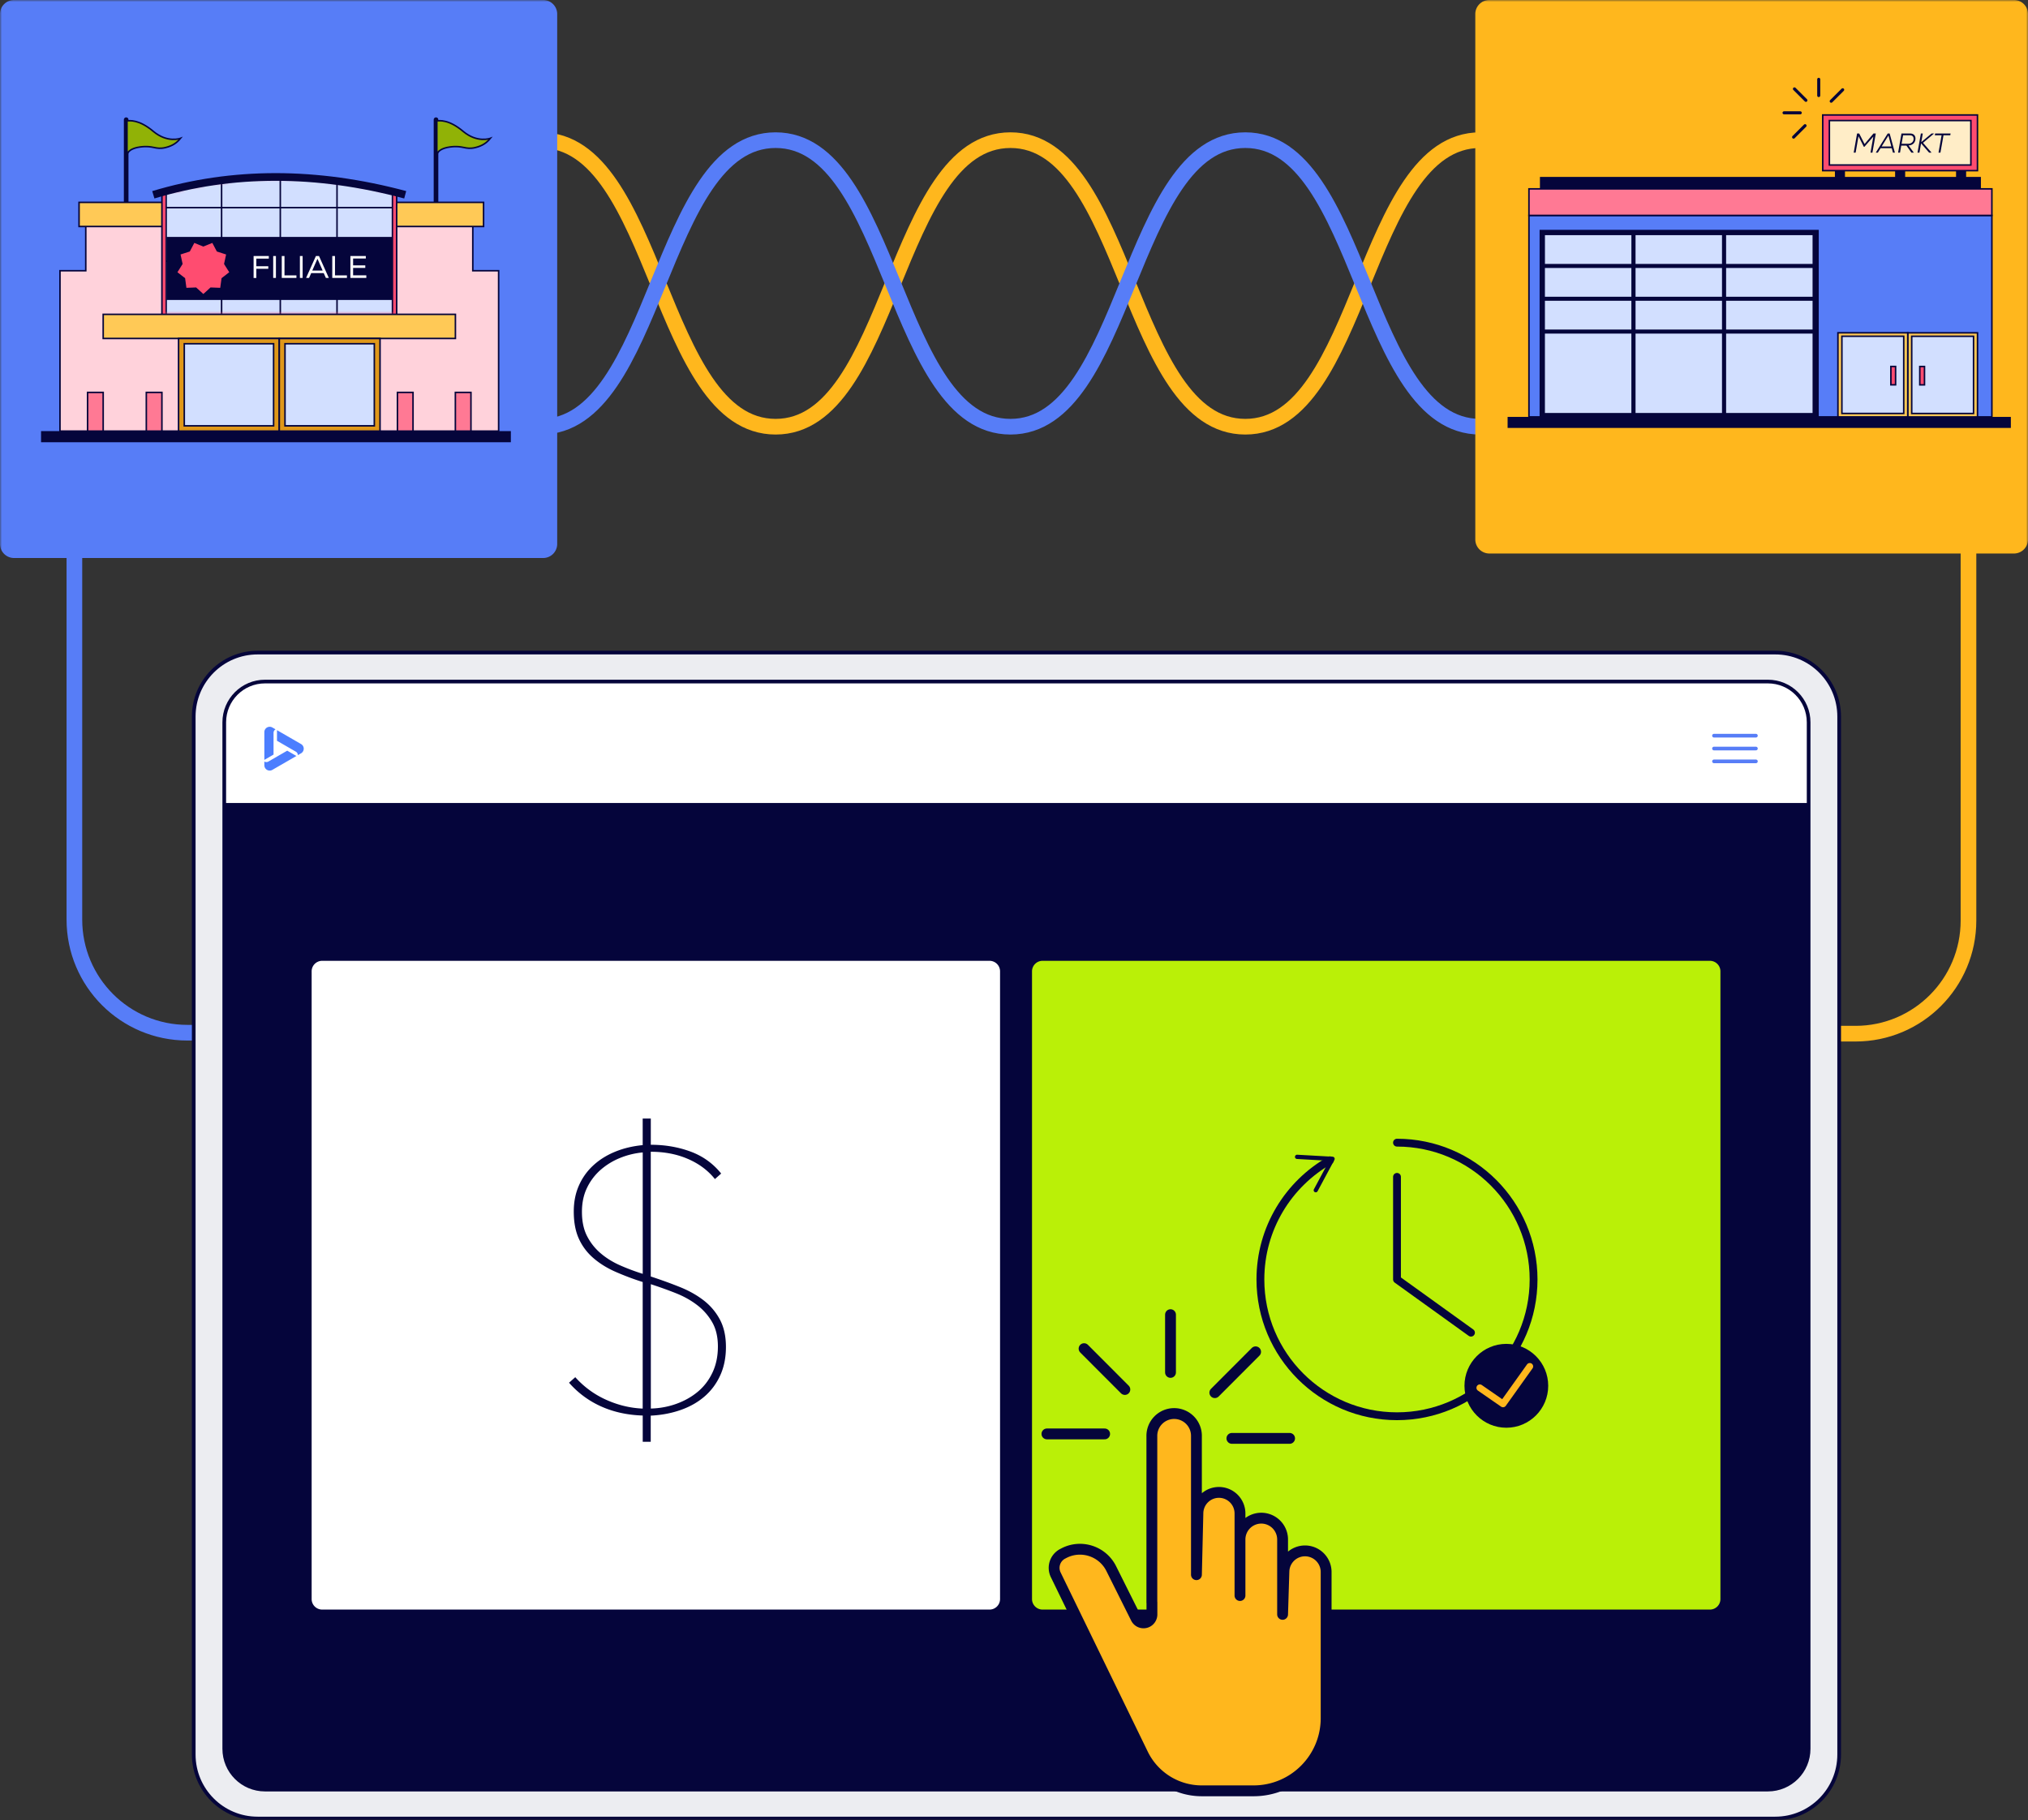
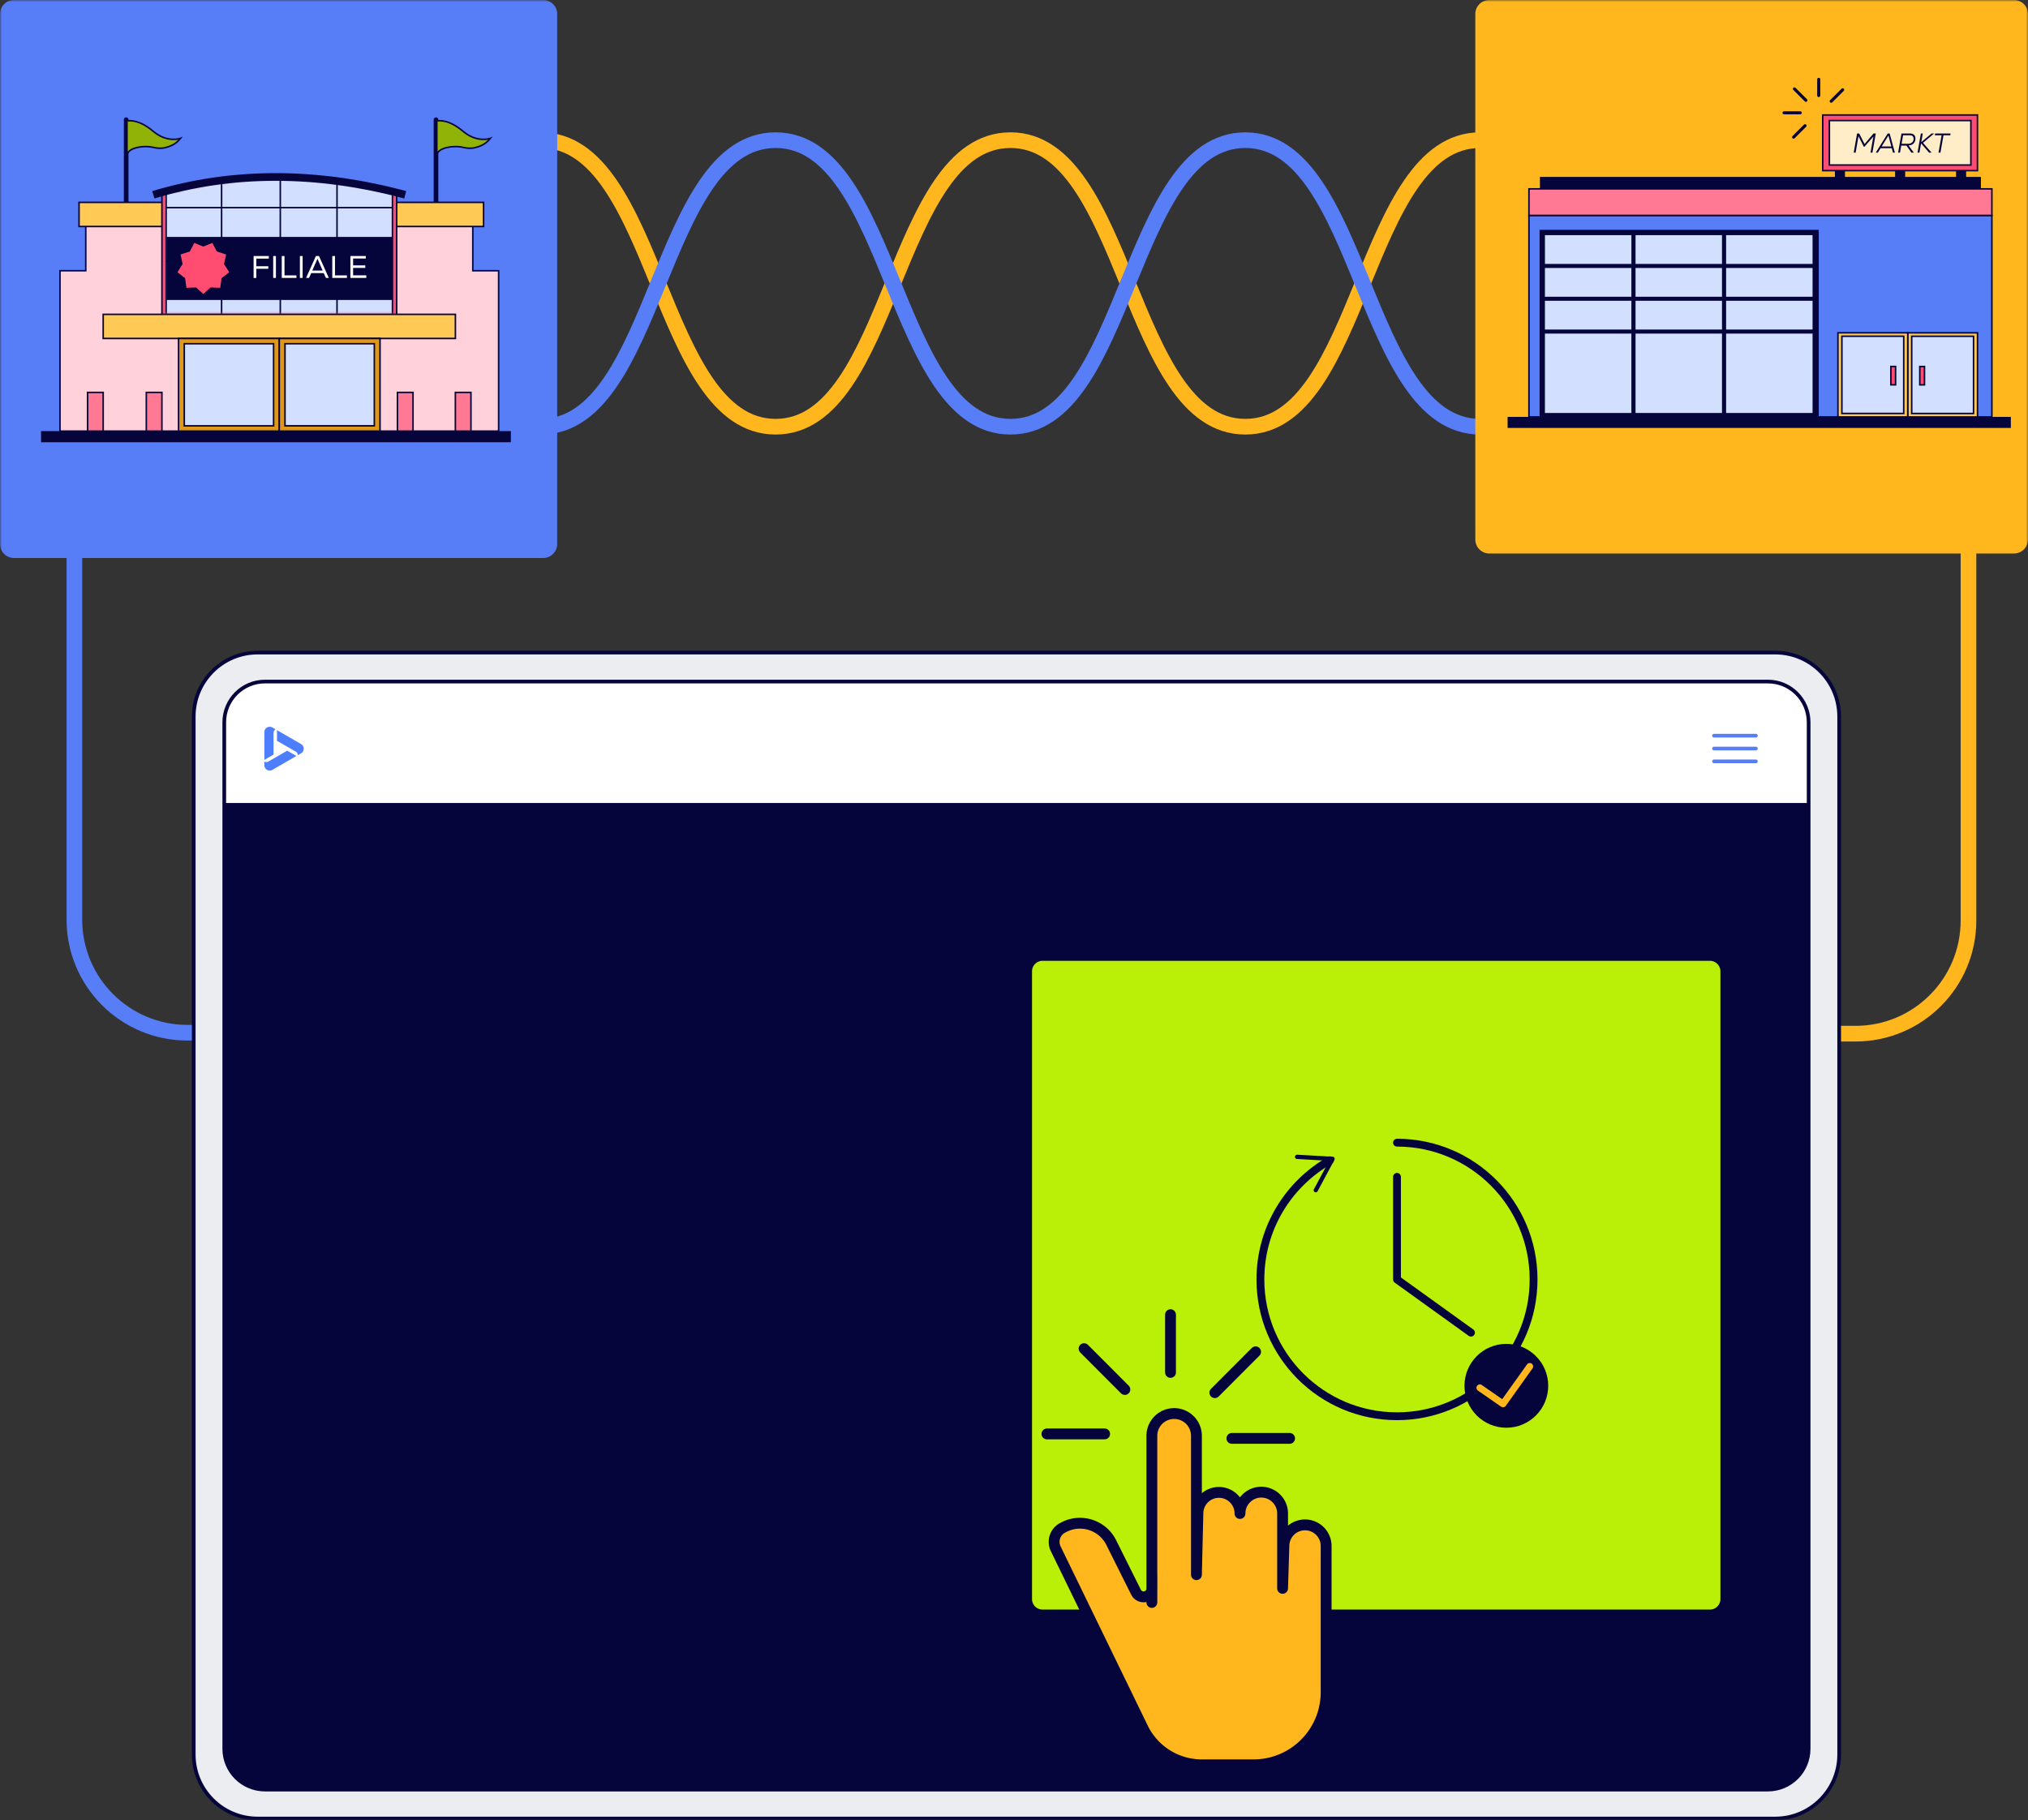
<svg xmlns="http://www.w3.org/2000/svg" width="518" height="465" fill="none" aria-hidden="true" viewBox="0 0 518 465">
  <rect x="0" y="0" width="518" height="465" fill="#333333" stroke="none" />
  <g clip-path="url(#1_svg__a)">
    <mask id="1_svg__b" width="518" height="465" x="0" y="0" maskUnits="userSpaceOnUse" style="mask-type:luminance">
      <path fill="#fff" d="M518 0H0v465h518z" />
    </mask>
    <g mask="url(#1_svg__b)">
      <path stroke="#577DF7" stroke-linecap="round" stroke-linejoin="round" stroke-width="4" d="M19 140v94.923c0 15.964 12.917 28.903 28.855 28.903h32.09" />
      <path stroke="#FFB71D" stroke-linecap="round" stroke-linejoin="round" stroke-width="4" d="M502.797 140.248v94.923c0 15.965-12.917 28.903-28.855 28.903h-32.09M138.133 35.807c29.993 0 29.993 73.204 59.978 73.204 29.984 0 29.993-73.204 59.986-73.204 29.994 0 29.994 73.204 59.987 73.204s29.994-73.204 59.987-73.204" />
      <path stroke="#577DF7" stroke-linecap="round" stroke-linejoin="round" stroke-width="4" d="M138.133 109.011c29.993 0 29.993-73.204 59.978-73.204 29.993 0 29.993 73.204 59.986 73.204 29.994 0 29.994-73.204 59.987-73.204s29.994 73.204 59.987 73.204" />
      <path fill="#577DF7" d="M138.735 0H3.585A3.59 3.59 0 0 0 0 3.592v135.372a3.59 3.59 0 0 0 3.586 3.591h135.149a3.59 3.59 0 0 0 3.586-3.591V3.592A3.59 3.59 0 0 0 138.735 0" />
      <path stroke="#05053B" stroke-linecap="round" stroke-miterlimit="10" stroke-width="1.18" d="M32.227 30.573v22.644" />
      <path fill="#91B206" stroke="#05053B" stroke-miterlimit="10" stroke-width=".39" d="M32.447 30.85c.69 0 3.02-.394 6.678 2.686s6.974 1.804 6.974 1.804c-.816 1.024-1.892 1.895-3.837 2.362-2.59.62-3.075-.629-6.472-.153s-3.352 2.101-3.352 2.101v-8.8z" />
      <path stroke="#05053B" stroke-linecap="round" stroke-miterlimit="10" stroke-width="1.18" d="M111.367 30.573v22.644" />
      <path fill="#91B206" stroke="#05053B" stroke-miterlimit="10" stroke-width=".39" d="M111.587 30.85c.69 0 3.021-.394 6.678 2.686s6.974 1.804 6.974 1.804c-.816 1.024-1.891 1.895-3.836 2.362-2.591.62-3.075-.629-6.472-.153s-3.353 2.101-3.353 2.101v-8.8z" />
      <path fill="#FFD2DB" stroke="#05053B" stroke-miterlimit="10" stroke-width=".39" d="M120.763 69.163v-13.09H21.909v13.09H15.32v40.97h112.041v-40.97z" />
      <path fill="#FFC956" stroke="#05053B" stroke-miterlimit="10" stroke-width=".39" d="M123.514 51.7H20.195v6.16h103.319z" />
      <path fill="#FF4C70" stroke="#05053B" stroke-miterlimit="10" stroke-width=".39" d="M101.319 49.509c-20.169-5.324-40.15-5.18-59.96 0v31.156h59.96z" />
      <mask id="1_svg__c" width="60" height="36" x="41" y="45" maskUnits="userSpaceOnUse" style="mask-type:luminance">
        <path fill="#fff" d="M100.936 49.221c-19.882-5.324-39.584-5.18-59.108 0v31.157h59.108z" />
      </mask>
      <g mask="url(#1_svg__c)">
        <path fill="#D2DFFF" d="M56.6 80.377H42.439V66.712H56.6zm14.997-13.665H56.601v13.665h14.996zm14.486 0H71.597v13.665h14.486zm14.163 0H86.083v13.665h14.163zM56.601 53.046H42.438v13.666H56.6zm14.996 0H56.601v13.666h14.996zm14.486 0H71.597v13.666h14.486zm14.163 0H86.083v13.666h14.163zM56.601 39.838H42.438v13.208H56.6zm14.996 0H56.601v13.208h14.996zm14.486 0H71.597v13.208h14.486zm14.163 0H86.083v13.208h14.163z" />
        <path stroke="#05053B" stroke-miterlimit="10" stroke-width=".39" d="M56.6 80.377H42.439V66.712M56.6 80.377V66.712m0 13.665h14.996m-29.16-13.665H56.6m-14.163 0V53.046M56.6 66.712h14.996m-14.996 0V53.046m14.996 27.331V66.712m0 13.665h14.486m-43.645-27.33H56.6m-14.163 0v-13.21H56.6m14.996 26.874h14.486m-14.486 0V53.046m-14.996 0h14.996m-14.996 0V39.838m29.482 26.874v13.665m0-13.665h14.163m-14.163 0V53.046m-14.486 0h14.486m-14.486 0V39.838m14.486 40.54h14.163V66.711m0 0V53.046m-14.163 0h14.163m-14.163 0V39.838m14.163 13.208V39.838H86.083m-29.482 0h14.996m0 0h14.486" />
      </g>
      <path fill="#FFC956" stroke="#05053B" stroke-miterlimit="10" stroke-width=".39" d="M116.322 80.306H26.359v6.16h89.963z" />
      <path fill="#FF7994" stroke="#05053B" stroke-miterlimit="10" stroke-width=".39" d="M41.355 100.248h-3.98v9.885h3.98zm-15 0h-3.98v9.885h3.98zm79.141 0h-3.98v9.885h3.98zm14.796 0h-3.98v9.885h3.98z" />
      <path fill="#05053B" stroke="#05053B" stroke-miterlimit="10" stroke-width=".39" d="M99.924 60.723h-57.19v15.713h57.19z" />
      <path fill="#FF4C70" stroke="#05053B" stroke-miterlimit="10" stroke-width=".39" d="m51.938 62.78 2.384-.97 1.201 2.28 2.457.79-.547 2.523 1.38 2.191-2.044 1.58-.35 2.56-2.572-.1-1.91 1.734-1.908-1.733-2.582.098-.35-2.559-2.035-1.58 1.372-2.19-.547-2.524 2.456-.79 1.201-2.28z" />
      <path fill="#E09819" stroke="#05053B" stroke-miterlimit="10" stroke-width=".39" d="M71.345 86.465H45.609v23.668h25.736z" />
      <path fill="#D2DFFF" stroke="#05053B" stroke-miterlimit="10" stroke-width=".39" d="M69.884 87.812H47.07v20.974h22.814z" />
      <path fill="#E09819" stroke="#05053B" stroke-miterlimit="10" stroke-width=".39" d="M97.071 86.465H71.336v23.668H97.07z" />
      <path fill="#D2DFFF" stroke="#05053B" stroke-miterlimit="10" stroke-width=".39" d="M95.61 87.812H72.797v20.974H95.61z" />
      <path stroke="#05053B" stroke-miterlimit="10" stroke-width="1.96" d="M39.164 49.76c20.196-6.07 41.647-6.07 64.334 0" />
      <path fill="#05053B" d="M130.485 110.133h-120v2.847h120z" />
      <path fill="#FFB71D" d="M514.416 0H380.414a3.59 3.59 0 0 0-3.586 3.592v134.223a3.59 3.59 0 0 0 3.586 3.591h134.002a3.59 3.59 0 0 0 3.585-3.591V3.592A3.59 3.59 0 0 0 514.416 0" />
      <path fill="#577DF7" stroke="#05053B" stroke-miterlimit="10" stroke-width=".39" d="M508.775 55.03H390.531v51.476h118.244z" />
      <path fill="#FFC956" stroke="#05053B" stroke-miterlimit="10" stroke-width=".39" d="M505.103 85.029h-17.83v21.486h17.83z" />
      <path fill="#D2DFFF" stroke="#05053B" stroke-miterlimit="10" stroke-width=".39" d="M504.091 85.909h-15.794v19.726h15.794z" />
      <path fill="#FF4C70" stroke="#05053B" stroke-miterlimit="10" stroke-width=".39" d="M490.361 98.318h1.201V93.63h-1.201z" />
      <path fill="#FFC956" stroke="#05053B" stroke-miterlimit="10" stroke-width=".39" d="M469.452 106.506h17.829V85.02h-17.829z" />
      <path fill="#D2DFFF" stroke="#05053B" stroke-miterlimit="10" stroke-width=".39" d="M470.463 105.626h15.795V85.9h-15.795z" />
      <path fill="#FF4C70" stroke="#05053B" stroke-miterlimit="10" stroke-width=".39" d="M484.178 93.621h-1.201v4.687h1.201z" />
      <path fill="#05053B" stroke="#05053B" stroke-miterlimit="10" stroke-width=".39" d="M464.359 58.91h-70.914v47.605h70.914z" />
      <path fill="#D2DFFF" stroke="#05053B" stroke-miterlimit="10" stroke-width=".39" d="M416.887 85.029h-22.473v20.669h22.473zm23.148 0h-22.473v20.669h22.473zm23.133 0h-22.473v20.669h22.473zm-46.281-8.386h-22.473v7.74h22.473zm23.148 0h-22.473v7.74h22.473zm23.133 0h-22.473v7.74h22.473zm-46.281-8.378h-22.473v7.74h22.473zm23.148.001h-22.473v7.74h22.473zm23.133 0h-22.473v7.74h22.473zm-46.274-8.386h-22.472v7.74h22.472zm23.141 0h-22.473v7.74h22.473zm23.133 0h-22.473v7.74h22.473z" />
      <path fill="#05053B" stroke="#05053B" stroke-miterlimit="10" stroke-width=".39" d="M505.778 45.397H393.531v2.55h112.247z" />
      <path fill="#FF7994" stroke="#05053B" stroke-miterlimit="10" stroke-width=".39" d="M508.775 48.252H390.531v6.779h118.244z" />
      <path fill="#05053B" d="M486.627 43.6h-2.572v1.751h2.572z" />
      <path fill="#FF4C70" stroke="#05053B" stroke-miterlimit="10" stroke-width=".39" d="M505.092 29.37H465.57v14.222h39.522z" />
      <path fill="#FFEDC7" stroke="#05053B" stroke-miterlimit="10" stroke-width=".39" d="M503.408 30.797h-36.142v11.358h36.142z" />
      <path fill="#05053B" d="M502.198 43.6h-2.573v1.751h2.573zm-30.946 0h-2.572v1.751h2.572z" />
      <path stroke="#05053B" stroke-linecap="round" stroke-linejoin="round" stroke-width=".78" d="m458.344 22.707 2.931 2.927m3.272-5.369v4.148m6.119-1.481-2.932 2.927m-12.046 2.963h4.141m-1.704 6.213 2.931-2.927" />
      <path fill="#05053B" d="M513.621 106.506H385.078v2.819h128.543z" />
      <path fill="#ECEDF1" stroke="#05053B" stroke-miterlimit="10" stroke-width=".94" d="M453.445 166.717H65.808c-9.015 0-16.324 7.321-16.324 16.351v265.16c0 9.03 7.309 16.35 16.324 16.35h387.637c9.015 0 16.323-7.32 16.323-16.35v-265.16c0-9.03-7.308-16.351-16.323-16.351Z" />
      <path fill="#fff" stroke="#05053B" stroke-miterlimit="10" stroke-width=".94" d="M451.57 174.116H67.68c-5.743 0-10.399 4.663-10.399 10.415v262.242c0 5.752 4.656 10.415 10.398 10.415H451.57c5.743 0 10.398-4.663 10.398-10.415V184.531c0-5.752-4.655-10.415-10.398-10.415Z" />
      <path fill="#05053B" d="M57.281 205.137h404.687v241.627c0 5.746-4.661 10.415-10.398 10.415H67.688c-5.736 0-10.398-4.669-10.398-10.415V205.137z" />
      <path stroke="#577DF7" stroke-linecap="round" stroke-linejoin="round" stroke-width=".94" d="M437.797 187.943H448.5m-10.703 6.563H448.5m-10.703-3.277H448.5" />
      <path fill="#4C7EFF" d="M70.749 186.534v2.712l3.497 2.02-.002.001 1.316.76a1.02 1.02 0 0 1 .516.893v.001l.82-.473a1.365 1.365 0 0 0 .001-2.365zm-3.229 8.019v.942a1.365 1.365 0 0 0 2.048 1.183l6.145-3.548-2.349-1.356-4.814 2.779a1.03 1.03 0 0 1-1.03 0m2.865-8.227.002-.002-.819-.472a1.37 1.37 0 0 0-1.364.001h-.001a1.37 1.37 0 0 0-.683 1.183v7.096l2.35-1.357v-5.556a1.03 1.03 0 0 1 .515-.893" />
-       <path fill="#fff" d="M252.749 245.461H82.291a2.69 2.69 0 0 0-2.69 2.694v160.351a2.69 2.69 0 0 0 2.69 2.693h170.458a2.69 2.69 0 0 0 2.689-2.693V248.155a2.69 2.69 0 0 0-2.689-2.694" />
      <path fill="#05053B" d="M166.239 368.326h-2.071v-6.698c-3.953-.126-7.512-.916-10.685-2.353a23.8 23.8 0 0 1-8.139-6.033l1.595-1.41a23.4 23.4 0 0 0 7.951 5.8c3.039 1.356 6.132 2.092 9.269 2.218v-32.333a68 68 0 0 1-7.108-2.684c-2.17-.97-4.034-2.155-5.603-3.538a14.2 14.2 0 0 1-3.621-4.902c-.843-1.886-1.273-4.175-1.273-6.887 0-2.451.439-4.669 1.318-6.644a15.3 15.3 0 0 1 3.666-5.136c1.569-1.446 3.415-2.604 5.557-3.484 2.134-.88 4.482-1.445 7.064-1.697v-6.788h2.071v6.698c3.639 0 7.028.584 10.165 1.742 3.137 1.168 5.746 3.035 7.807 5.612l-1.595 1.41c-1.757-2.2-4.052-3.915-6.875-5.136-2.824-1.23-5.997-1.841-9.511-1.841v31.866c2.698.88 5.208 1.796 7.53 2.729 2.321.943 4.347 2.092 6.068 3.439a15.2 15.2 0 0 1 4.097 4.903q1.506 2.88 1.506 6.931c0 2.703-.484 5.127-1.462 7.264-.977 2.137-2.321 3.942-4.051 5.423-1.73 1.482-3.765 2.622-6.123 3.439-2.348.817-4.876 1.284-7.574 1.419v6.698zm-2.071-73.913a20.3 20.3 0 0 0-5.791 1.409 17.5 17.5 0 0 0-4.939 3.017 14.3 14.3 0 0 0-3.478 4.571c-.878 1.786-1.318 3.851-1.318 6.177q0 3.677 1.318 6.222a14.3 14.3 0 0 0 3.478 4.382c1.443 1.23 3.093 2.244 4.939 3.062a55 55 0 0 0 5.791 2.172zm2.071 65.428c2.321-.063 4.518-.476 6.588-1.23s3.891-1.787 5.459-3.107c1.569-1.32 2.806-2.954 3.72-4.902q1.361-2.923 1.363-6.6c0-2.451-.484-4.525-1.461-6.222a14.7 14.7 0 0 0-3.855-4.381c-1.604-1.231-3.433-2.245-5.504-3.062a107 107 0 0 0-6.31-2.263z" />
      <path fill="#BAF007" d="M436.749 245.461H266.291a2.69 2.69 0 0 0-2.689 2.694v160.351a2.69 2.69 0 0 0 2.689 2.693h170.458a2.69 2.69 0 0 0 2.689-2.693V248.155a2.69 2.69 0 0 0-2.689-2.694" />
      <path stroke="#05053B" stroke-linecap="round" stroke-linejoin="round" stroke-width="2" d="M339.695 296.415c-10.604 5.998-17.757 17.383-17.757 30.447 0 19.305 15.624 34.946 34.887 34.946 19.264 0 34.888-15.65 34.888-34.946s-15.624-34.945-34.888-34.945" />
      <path fill="#05053B" d="M330.767 295.517a.54.54 0 0 0 .511.566l8.219.467-3.89 7.264a.533.533 0 0 0 .215.727c.26.135.592.036.726-.224l4.294-8.01a.56.56 0 0 0 0-.52.56.56 0 0 0-.439-.279l-9.063-.511a.57.57 0 0 0-.296.071.57.57 0 0 0-.277.44z" />
      <path stroke="#05053B" stroke-linecap="round" stroke-linejoin="round" stroke-width="2" d="m375.724 340.456-18.896-13.594v-26.209" />
      <path fill="#05053B" d="M384.757 364.744c5.906 0 10.694-4.796 10.694-10.712s-4.788-10.712-10.694-10.712-10.695 4.796-10.695 10.712 4.788 10.712 10.695 10.712" />
      <path stroke="#FFB71D" stroke-linecap="round" stroke-linejoin="round" stroke-width="1.73" d="m377.984 354.543 5.926 4.104 6.83-9.572" />
      <path stroke="#05053B" stroke-linecap="round" stroke-linejoin="round" stroke-width="2.77" d="M298.977 335.859v14.752m21.736-5.261-10.416 10.433m19.096 11.681h-14.737m-37.758-22.923 10.417 10.433m-19.901 11.35h14.737" />
-       <path fill="#FFB71D" stroke="#05053B" stroke-linecap="round" stroke-linejoin="round" stroke-width="2.77" d="M294.213 409.377v-42.434a5.694 5.694 0 1 1 11.385 0v35.341l.376-15.767c.072-2.918 2.456-5.253 5.37-5.253a5.38 5.38 0 0 1 5.378 5.388v20.956-14.312a5.45 5.45 0 0 1 5.441-5.45 5.45 5.45 0 0 1 5.441 5.45v19.125l.341-10.981a5.39 5.39 0 0 1 5.387-5.235 5.4 5.4 0 0 1 5.396 5.405v37.316c0 10.262-8.3 18.577-18.546 18.577h-13.231a16.73 16.73 0 0 1-15.032-9.41l-22.258-45.774a4.05 4.05 0 0 1 1.802-5.387l.332-.17c4.41-2.254 9.815-.476 12.038 3.959l6.338 12.687c.708 1.419 2.653 1.607 3.612.35.287-.377.448-.835.448-1.311v-3.07z" />
+       <path fill="#FFB71D" stroke="#05053B" stroke-linecap="round" stroke-linejoin="round" stroke-width="2.77" d="M294.213 409.377v-42.434a5.694 5.694 0 1 1 11.385 0v35.341l.376-15.767c.072-2.918 2.456-5.253 5.37-5.253a5.38 5.38 0 0 1 5.378 5.388a5.45 5.45 0 0 1 5.441-5.45 5.45 5.45 0 0 1 5.441 5.45v19.125l.341-10.981a5.39 5.39 0 0 1 5.387-5.235 5.4 5.4 0 0 1 5.396 5.405v37.316c0 10.262-8.3 18.577-18.546 18.577h-13.231a16.73 16.73 0 0 1-15.032-9.41l-22.258-45.774a4.05 4.05 0 0 1 1.802-5.387l.332-.17c4.41-2.254 9.815-.476 12.038 3.959l6.338 12.687c.708 1.419 2.653 1.607 3.612.35.287-.377.448-.835.448-1.311v-3.07z" />
      <path fill="#fff" d="M64.775 65.4h3.888v.664h-3.192v1.952h3.056v.648h-3.056v2.344h-.696zm5.008 5.6v-5.6h.696V71zm2.884-5.6v4.952h3.048V71H71.97v-5.6zm3.936 5.6v-5.6h.696V71zm4.092-5.6h.784L83.99 71h-.752l-.552-1.232h-3.2L78.943 71h-.76zm1.72 3.728-1.328-3.024-1.328 3.024zm3.15-3.728v4.952h3.048V71h-3.744v-5.6zm3.937 5.6v-5.6h3.936v.64H90.19v1.752h3.112v.648H90.19v1.896h3.376V71z" />
      <path fill="#05053B" d="m477.771 39 .721-4.102-2.282 2.611h-.14l-1.365-2.709-.735 4.2h-.49l.861-4.9h.539l1.379 2.702 2.275-2.702h.588l-.861 4.9zm5.732 0-.301-1.134h-2.856L479.639 39h-.525l3.059-4.9h.49L484 39zm-1.148-4.375-1.736 2.793h2.464zm5.132 2.534L488.838 39h-.616l-1.274-1.806h-1.323L485.31 39h-.49l.861-4.9h2.198c.952 0 1.379.595 1.379 1.302 0 .854-.553 1.708-1.771 1.757m.315-2.597h-1.708l-.385 2.17h1.68c.903 0 1.393-.58 1.393-1.274 0-.51-.266-.896-.98-.896m6.181-.462v.035l-2.8 2.352 2.156 2.478-.007.035h-.588l-2.058-2.373-.42 2.373h-.49l.861-4.9h.49l-.385 2.205 2.632-2.205zm1.159 4.9.784-4.438h-1.729l.084-.462h3.948l-.084.462h-1.729L495.632 39z" />
    </g>
  </g>
  <defs>
    <clipPath id="1_svg__a">
      <path fill="#fff" d="M0 0h518v465H0z" />
    </clipPath>
  </defs>
</svg>